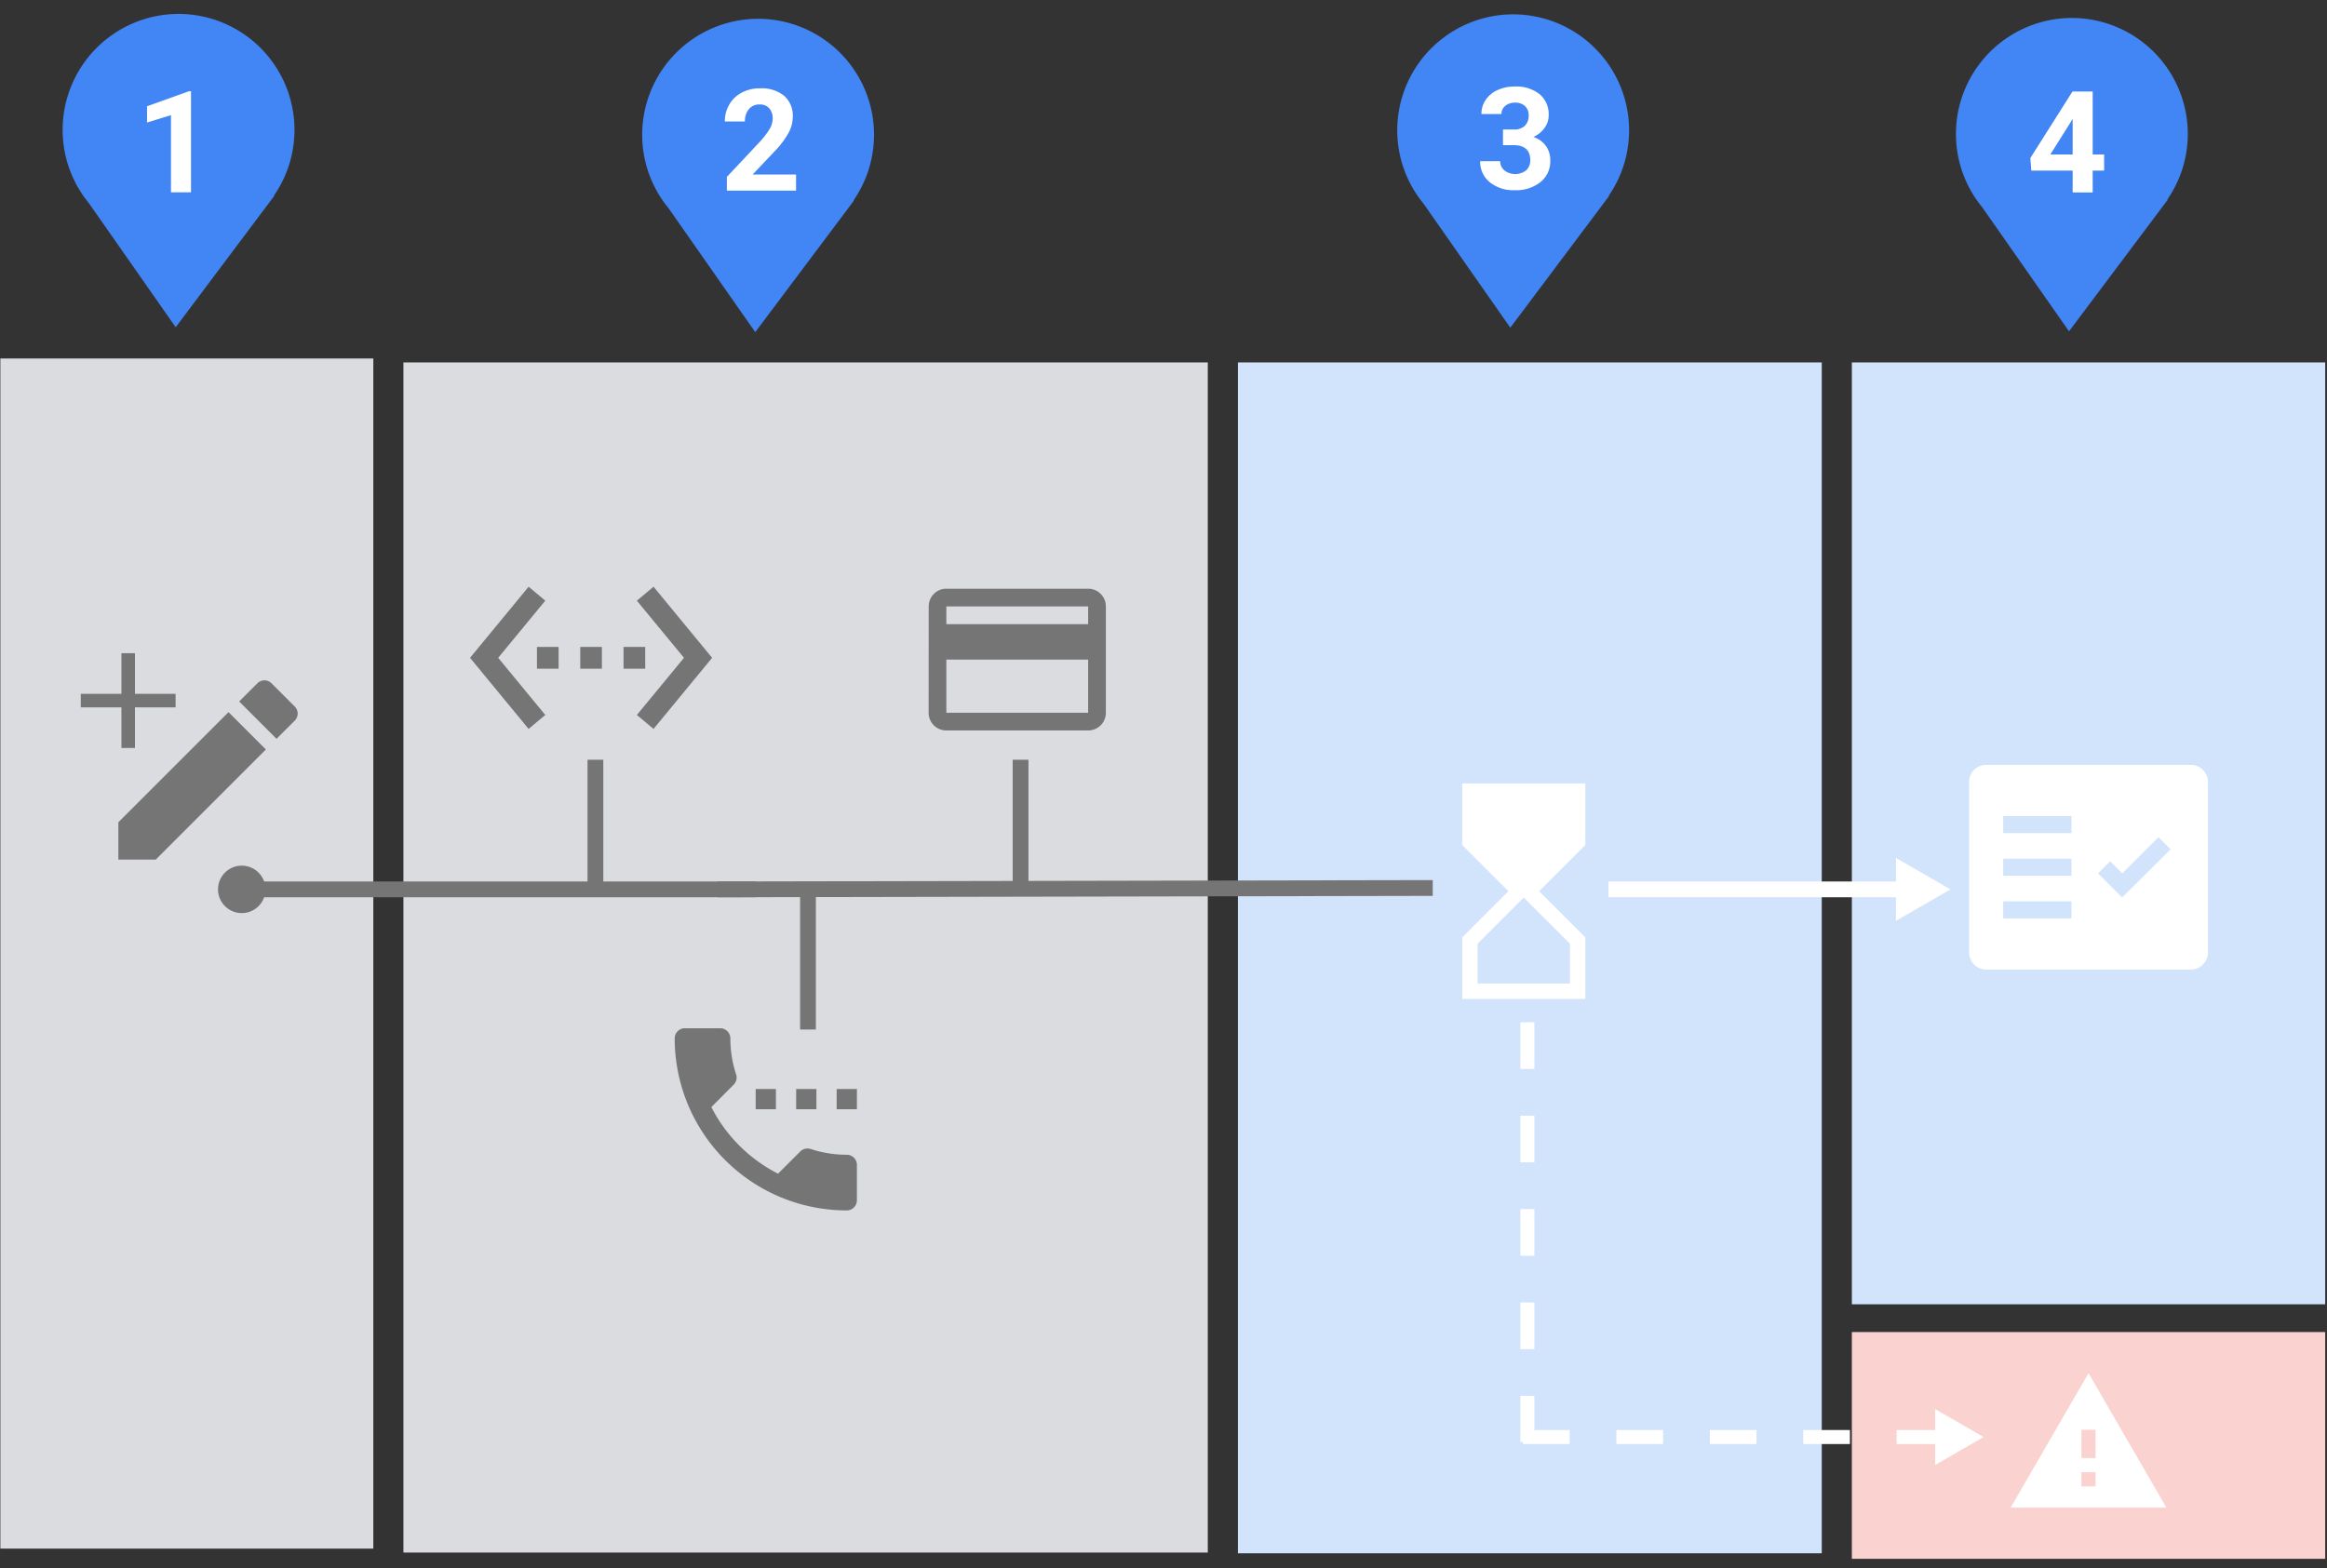
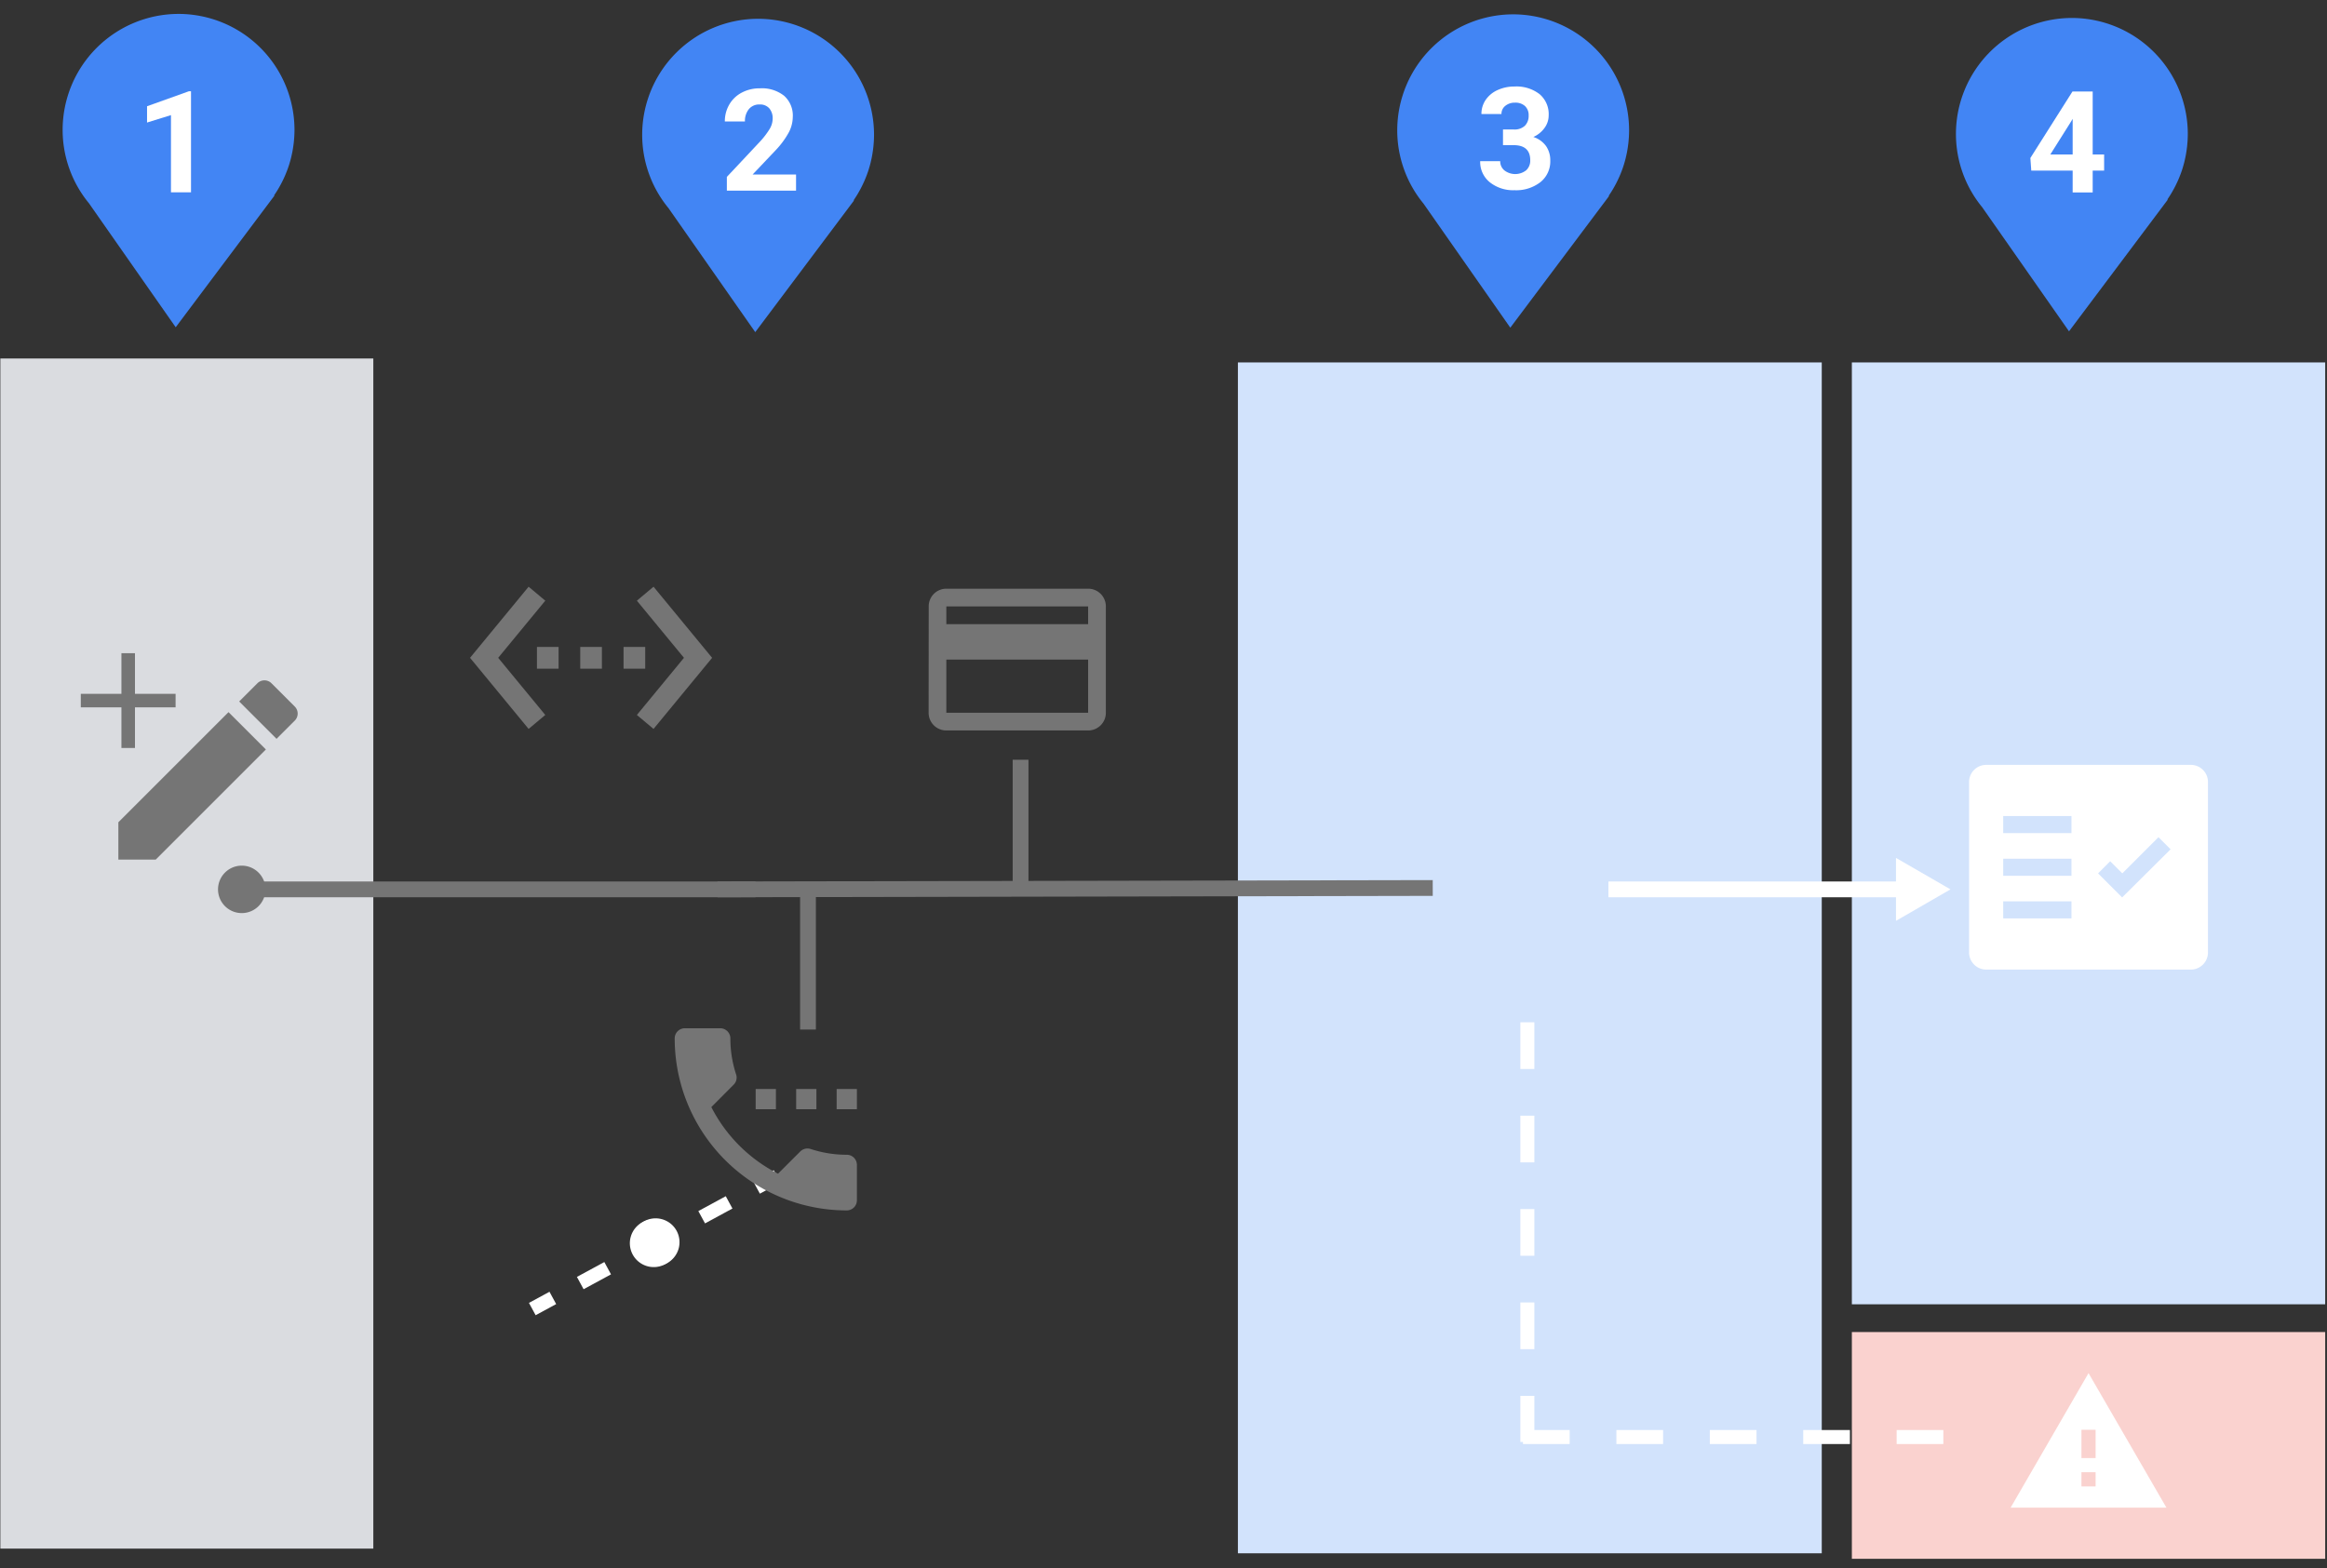
<svg xmlns="http://www.w3.org/2000/svg" xmlns:xlink="http://www.w3.org/1999/xlink" viewBox="0 0 589.968 397.689">
  <rect x="0" y="0" width="589.968" height="397.689" fill="#333333" stroke="none" />
  <defs>
    <linearGradient id="a" x1="-459.521" y1="3889.947" x2="-459.512" y2="3889.947" gradientTransform="translate(-413.532 3893.457) rotate(180)" gradientUnits="userSpaceOnUse">
      <stop offset="0" stop-color="#fff" />
      <stop offset="1" stop-color="#979da5" />
    </linearGradient>
    <linearGradient id="b" x1="247.757" y1="3704.516" x2="247.766" y2="3704.516" gradientTransform="translate(773.759 3709.054) rotate(180)" xlink:href="#a" />
    <linearGradient id="c" x1="389.405" y1="3705.436" x2="389.414" y2="3705.436" gradientTransform="translate(773.759 3709.054) rotate(180)" xlink:href="#a" />
  </defs>
  <title>adsense-signup-activate</title>
  <g style="isolation: isolate">
    <g>
-       <path d="M175.317,15.705h85.195V100.9h-85.195Z" style="fill: none" />
+       <path d="M175.317,15.705h85.195h-85.195Z" style="fill: none" />
      <path d="M5.702,24.097h63.37v63.37H5.702Z" style="fill: none" />
      <g>
        <g>
          <line x1="165.741" y1="315.279" x2="170.946" y2="312.456" style="fill: none;stroke: #fff;stroke-miterlimit: 10;stroke-width: 3.553px" />
          <line x1="177.899" y1="308.686" x2="188.329" y2="303.031" style="fill: none;stroke: #fff;stroke-miterlimit: 10;stroke-width: 3.553px;stroke-dasharray: 7.909,7.909" />
          <line x1="191.805" y1="301.146" x2="197.011" y2="298.324" style="fill: none;stroke: #fff;stroke-miterlimit: 10;stroke-width: 3.553px" />
          <g>
            <path d="M168.288,319.975a5.343,5.343,0,1,1,2.15-7.243A5.343,5.343,0,0,1,168.288,319.975Z" style="fill: #fff" />
            <path d="M168.627,320.6a6.053,6.053,0,1,0-8.207-2.436,6.061,6.061,0,0,0,8.207,2.436Zm-5.093-9.393a4.632,4.632,0,1,1-1.864,6.28,4.637,4.637,0,0,1,1.864-6.28C165.779,309.989,161.287,312.424,163.533,311.206Z" style="fill: #fff" />
          </g>
        </g>
        <g>
-           <line x1="166.223" y1="315.017" x2="161.018" y2="317.839" style="fill: none;stroke: #fff;stroke-miterlimit: 10;stroke-width: 3.553px" />
          <line x1="154.065" y1="321.61" x2="143.635" y2="327.265" style="fill: none;stroke: #fff;stroke-miterlimit: 10;stroke-width: 3.553px;stroke-dasharray: 7.909,7.909" />
          <line x1="140.159" y1="329.15" x2="134.954" y2="331.972" style="fill: none;stroke: #fff;stroke-miterlimit: 10;stroke-width: 3.553px" />
          <g>
            <path d="M163.676,310.32a5.343,5.343,0,1,1-2.15,7.243A5.343,5.343,0,0,1,163.676,310.32Z" style="fill: #fff" />
            <path d="M163.338,309.696a6.053,6.053,0,1,0,8.207,2.436,6.06,6.06,0,0,0-8.207-2.436Zm5.093,9.393a4.632,4.632,0,1,1,1.864-6.28,4.637,4.637,0,0,1-1.864,6.28Z" style="fill: #fff" />
          </g>
        </g>
      </g>
      <g>
        <path d="M15.88,32.919A29.424,29.424,0,0,1,45.238,3.529h0l.033-.001a29.424,29.424,0,0,1,29.391,29.391h0c0,.56-.019,1.115-.05,1.668-.01.178-.027.353-.04.53-.028.376-.06.75-.102,1.122-.023.203-.05.404-.077.605q-.07.521-.157,1.036c-.034.2-.069.4-.107.599-.068.355-.145.707-.226,1.057-.041.176-.078.353-.122.528-.111.443-.233.88-.364,1.315-.023.076-.042.153-.065.228q-.238.768-.518,1.517c-.049.132-.104.26-.154.39-.142.365-.288.729-.444,1.087-.072.167-.149.331-.224.495q-.221.482-.457.956-.125.25-.255.496-.252.478-.521.946c-.084.146-.166.293-.252.438-.218.366-.446.726-.68,1.081-.054.082-.104.166-.159.248-.064.096-.131.189-.197.284l.092.065L44.546,82.993,22.593,51.606l.005-.004A29.256,29.256,0,0,1,15.88,32.919Z" style="fill: #4285f4" />
        <polygon points="45.991 3.507 45.982 3.507 45.986 3.514 45.991 3.507" style="opacity: 0.8;mix-blend-mode: multiply;fill: url(#a)" />
        <path d="M48.426,48.775h-5.08V29.193l-6.064,1.881V26.943l10.6-3.797h.545Z" style="fill: #fff" />
      </g>
      <rect x="0.091" y="90.911" width="94.557" height="301.81" style="fill: #dadce0" />
      <g>
        <path d="M44.518,179.381H34.218v10.299H30.785V179.381H20.486v-3.433H30.785V165.649h3.433v10.299H44.518Z" style="fill: #757575" />
        <path d="M30.009,208.526v9.47h9.47L67.41,190.065l-9.47-9.47Zm44.724-25.784a2.515,2.515,0,0,0,0-3.561l-5.909-5.909a2.515,2.515,0,0,0-3.561,0l-4.621,4.622,9.47,9.47Z" style="fill: #757575" />
      </g>
      <g>
        <path d="M162.814,34.155a29.424,29.424,0,0,1,29.358-29.39h0l.033-.001a29.424,29.424,0,0,1,29.391,29.391h0c0,.56-.019,1.115-.05,1.668-.01.178-.027.353-.041.53-.028.376-.06.75-.102,1.122-.023.203-.05.404-.077.605q-.07.521-.157,1.036c-.034.2-.069.4-.107.599-.068.355-.145.707-.226,1.057-.041.176-.078.353-.122.528-.111.443-.233.88-.364,1.315-.023.076-.042.153-.065.228q-.238.768-.518,1.517c-.049.131-.104.26-.154.39-.142.365-.288.729-.444,1.087-.072.167-.149.331-.224.495q-.221.482-.457.956-.125.25-.255.496-.252.479-.521.946c-.084.146-.166.293-.252.438-.218.366-.446.726-.68,1.081-.054.082-.104.166-.159.248-.064.096-.131.189-.197.284l.092.065L191.48,84.228,169.527,52.842l.005-.004A29.256,29.256,0,0,1,162.814,34.155Z" style="fill: #4285f4" />
        <path d="M201.823,48.344H184.28v-3.48L192.559,36.04a20.425,20.425,0,0,0,2.522-3.252,5.225,5.225,0,0,0,.817-2.637,3.909,3.909,0,0,0-.861-2.681,3.109,3.109,0,0,0-2.461-.976,3.353,3.353,0,0,0-2.716,1.187,4.7,4.7,0,0,0-.993,3.12H183.77a8.39,8.39,0,0,1,1.116-4.271,7.867,7.867,0,0,1,3.155-3.032,9.591,9.591,0,0,1,4.623-1.099,9.08,9.08,0,0,1,6.144,1.898,6.716,6.716,0,0,1,2.188,5.361,8.605,8.605,0,0,1-.984,3.867,21.487,21.487,0,0,1-3.375,4.588l-5.818,6.135h11.004Z" style="fill: #fff" />
      </g>
-       <rect x="102.282" y="91.911" width="203.929" height="301.81" style="fill: #dadce0" />
      <path d="M138.246,152.329l-4.227-3.54-14.85,18.031,14.85,18.031,4.227-3.54-11.94-14.491Zm-2.114,17.257h5.49v-5.531h-5.49Zm27.448-5.531h-5.49v5.531h5.49Zm-16.469,5.531h5.49v-5.531h-5.49ZM165.694,148.79l-4.227,3.54,11.94,14.491-11.94,14.491,4.227,3.54,14.85-18.031Z" style="fill: #757575" />
      <path d="M196.721,276.161h-5.133v5.133h5.133Zm10.265,0H201.854v5.133h5.133Zm7.699,16.681a29.156,29.156,0,0,1-9.162-1.463,2.619,2.619,0,0,0-2.618.616l-5.646,5.646a38.687,38.687,0,0,1-16.912-16.887l5.646-5.672a2.52,2.52,0,0,0,.642-2.592,29.153,29.153,0,0,1-1.463-9.162,2.574,2.574,0,0,0-2.566-2.566h-8.982a2.574,2.574,0,0,0-2.566,2.566,43.624,43.624,0,0,0,43.628,43.628,2.574,2.574,0,0,0,2.566-2.566v-8.982A2.574,2.574,0,0,0,214.686,292.842Zm-2.566-16.681v5.133h5.133v-5.133Z" style="fill: #757575" />
      <path d="M275.876,149.294H239.929a4.459,4.459,0,0,0-4.471,4.494l-.022,26.96a4.478,4.478,0,0,0,4.493,4.493h35.947a4.478,4.478,0,0,0,4.493-4.493v-26.96A4.478,4.478,0,0,0,275.876,149.294Zm0,31.454H239.929v-13.48h35.947Zm0-22.467H239.929v-4.493h35.947Z" style="fill: #757575" />
      <g>
        <path d="M495.893,33.947a29.424,29.424,0,0,1,29.358-29.39h0l.034-.001a29.424,29.424,0,0,1,29.391,29.391h0c0,.56-.019,1.115-.05,1.668-.01.178-.027.353-.041.53-.028.376-.06.75-.102,1.122-.023.203-.05.404-.077.605q-.07.521-.157,1.036c-.034.2-.069.4-.107.599-.068.355-.145.707-.226,1.057-.041.176-.078.353-.122.528-.111.443-.233.88-.364,1.315-.023.076-.042.153-.065.228q-.238.768-.518,1.517c-.049.132-.104.26-.154.39-.142.365-.288.729-.444,1.087-.072.167-.149.331-.224.495q-.221.482-.457.956-.125.25-.255.496c-.168.319-.342.634-.521.946-.084.146-.166.293-.252.438q-.328.549-.68,1.081c-.054.082-.104.166-.159.248-.064.096-.131.189-.197.284l.092.065L524.559,84.02,502.606,52.633l.005-.005A29.256,29.256,0,0,1,495.893,33.947Z" style="fill: #4285f4" />
        <polygon points="526.004 4.534 525.995 4.534 525.998 4.542 526.004 4.534" style="opacity: 0.8;mix-blend-mode: multiply;fill: url(#b)" />
        <path d="M530.564,39.17h2.9V43.266h-2.9v5.537h-5.08V43.266H514.99l-.229-3.199,10.67-16.857h5.133Zm-10.74,0h5.66V30.135l-.334.58Z" style="fill: #fff" />
      </g>
      <g>
        <rect x="469.507" y="337.803" width="120" height="57.503" style="fill: #fad2cf" />
        <path d="M509.759,382.329h39.496l-19.748-34.11Zm21.544-5.386h-3.591v-3.591h3.591Zm0-7.181h-3.591V362.581h3.591Z" style="fill: #fff" />
      </g>
      <rect x="469.507" y="91.911" width="120" height="238.853" style="fill: #d2e3fc" />
      <path d="M555.463,193.969H503.552a4.338,4.338,0,0,0-4.326,4.326v43.26a4.339,4.339,0,0,0,4.326,4.326h51.912a4.339,4.339,0,0,0,4.326-4.326v-43.26A4.339,4.339,0,0,0,555.463,193.969Zm-30.282,38.934H507.878v-4.326h17.304Zm0-10.815H507.878v-4.326h17.304Zm0-10.815H507.878v-4.326h17.304ZM538.03,227.581l-6.1-6.1,3.071-3.071,3.071,3.071,9.171-9.171,3.071,3.071Z" style="fill: #fff;fill-rule: evenodd" />
      <g>
        <path d="M354.245,33.027a29.424,29.424,0,0,1,29.358-29.39h0l.033-.001a29.424,29.424,0,0,1,29.391,29.391h0c0,.56-.019,1.115-.05,1.668-.01.178-.027.353-.04.53-.028.376-.06.75-.102,1.122-.023.203-.05.404-.077.605q-.07.521-.157,1.036c-.034.2-.069.4-.107.599-.068.355-.145.707-.226,1.057-.041.176-.078.353-.122.528-.111.443-.233.88-.364,1.315-.023.076-.042.153-.065.228q-.238.768-.518,1.517c-.049.131-.104.26-.154.39-.142.365-.288.729-.444,1.087-.072.167-.149.331-.224.495q-.221.482-.457.956-.125.25-.255.496-.252.479-.521.946c-.084.146-.166.293-.252.438-.218.366-.446.726-.68,1.081-.054.082-.104.166-.159.248-.064.096-.131.189-.197.284l.092.065L382.911,83.1,360.958,51.714l.005-.005A29.256,29.256,0,0,1,354.245,33.027Z" style="fill: #4285f4" />
        <polygon points="384.356 3.614 384.347 3.614 384.35 3.622 384.356 3.614" style="opacity: 0.8;mix-blend-mode: multiply;fill: url(#c)" />
        <path d="M381.056,32.837h2.707a3.814,3.814,0,0,0,2.865-.967,3.542,3.542,0,0,0,.932-2.566,3.133,3.133,0,0,0-.923-2.408,3.577,3.577,0,0,0-2.54-.861,3.748,3.748,0,0,0-2.443.799,2.559,2.559,0,0,0-.984,2.084h-5.08a6.251,6.251,0,0,1,1.081-3.596,7.202,7.202,0,0,1,3.023-2.486,10.09,10.09,0,0,1,4.28-.896,9.57,9.57,0,0,1,6.363,1.941,6.629,6.629,0,0,1,2.303,5.354,5.385,5.385,0,0,1-1.072,3.234,6.966,6.966,0,0,1-2.812,2.268,6.359,6.359,0,0,1,3.226,2.32,6.294,6.294,0,0,1,1.063,3.656,6.737,6.737,0,0,1-2.487,5.467,10.001,10.001,0,0,1-6.583,2.057,9.483,9.483,0,0,1-6.267-2.022,6.602,6.602,0,0,1-2.435-5.344h5.08a2.943,2.943,0,0,0,1.081,2.356,4.508,4.508,0,0,0,5.502-.045,3.305,3.305,0,0,0,1.028-2.539q0-3.832-4.219-3.832h-2.689Z" style="fill: #fff" />
      </g>
      <rect x="313.847" y="91.911" width="148.026" height="302" style="fill: #d2e3fc" />
-       <path d="M401.936,198.692h-31.22v15.61L382.423,226.01l-11.708,11.708v15.61h31.22v-15.61L390.228,226.01l11.708-11.708Zm-3.902,40.626v10.108H374.618V239.318L386.325,227.61Z" style="fill: #fff" />
      <line x1="387.235" y1="259.248" x2="387.235" y2="365.677" style="fill: none;stroke: #fff;stroke-miterlimit: 10;stroke-width: 3.553px;stroke-dasharray: 11.842" />
      <g>
        <line x1="492.7" y1="364.425" x2="382.672" y2="364.425" style="fill: none;stroke: #fff;stroke-miterlimit: 10;stroke-width: 3.553px;stroke-dasharray: 11.842,11.842" />
-         <polygon points="490.627 357.339 502.898 364.425 490.627 371.511 490.627 357.339" style="fill: #fff" />
      </g>
      <g>
        <line x1="407.789" y1="225.541" x2="483.027" y2="225.541" style="fill: none;stroke: #fff;stroke-miterlimit: 10;stroke-width: 4px" />
        <polygon points="480.693 233.519 494.509 225.541 480.693 217.563 480.693 233.519" style="fill: #fff" />
      </g>
      <line x1="181.92" y1="225.542" x2="363.244" y2="225.189" style="fill: none;stroke: #757575;stroke-miterlimit: 10;stroke-width: 4px" />
      <g>
        <line x1="60.991" y1="225.541" x2="191.551" y2="225.541" style="fill: none;stroke: #757575;stroke-miterlimit: 10;stroke-width: 4px" />
        <path d="M61.292,231.557a6.016,6.016,0,1,1,6.016-6.016A6.016,6.016,0,0,1,61.292,231.557Z" style="fill: #757575" />
      </g>
-       <line x1="150.954" y1="192.668" x2="150.954" y2="226.737" style="fill: none;stroke: #757575;stroke-miterlimit: 10;stroke-width: 4px" />
      <line x1="258.747" y1="192.668" x2="258.747" y2="226.737" style="fill: none;stroke: #757575;stroke-miterlimit: 10;stroke-width: 4px" />
      <line x1="204.851" y1="227.018" x2="204.851" y2="261.087" style="fill: none;stroke: #757575;stroke-miterlimit: 10;stroke-width: 4px" />
    </g>
  </g>
</svg>